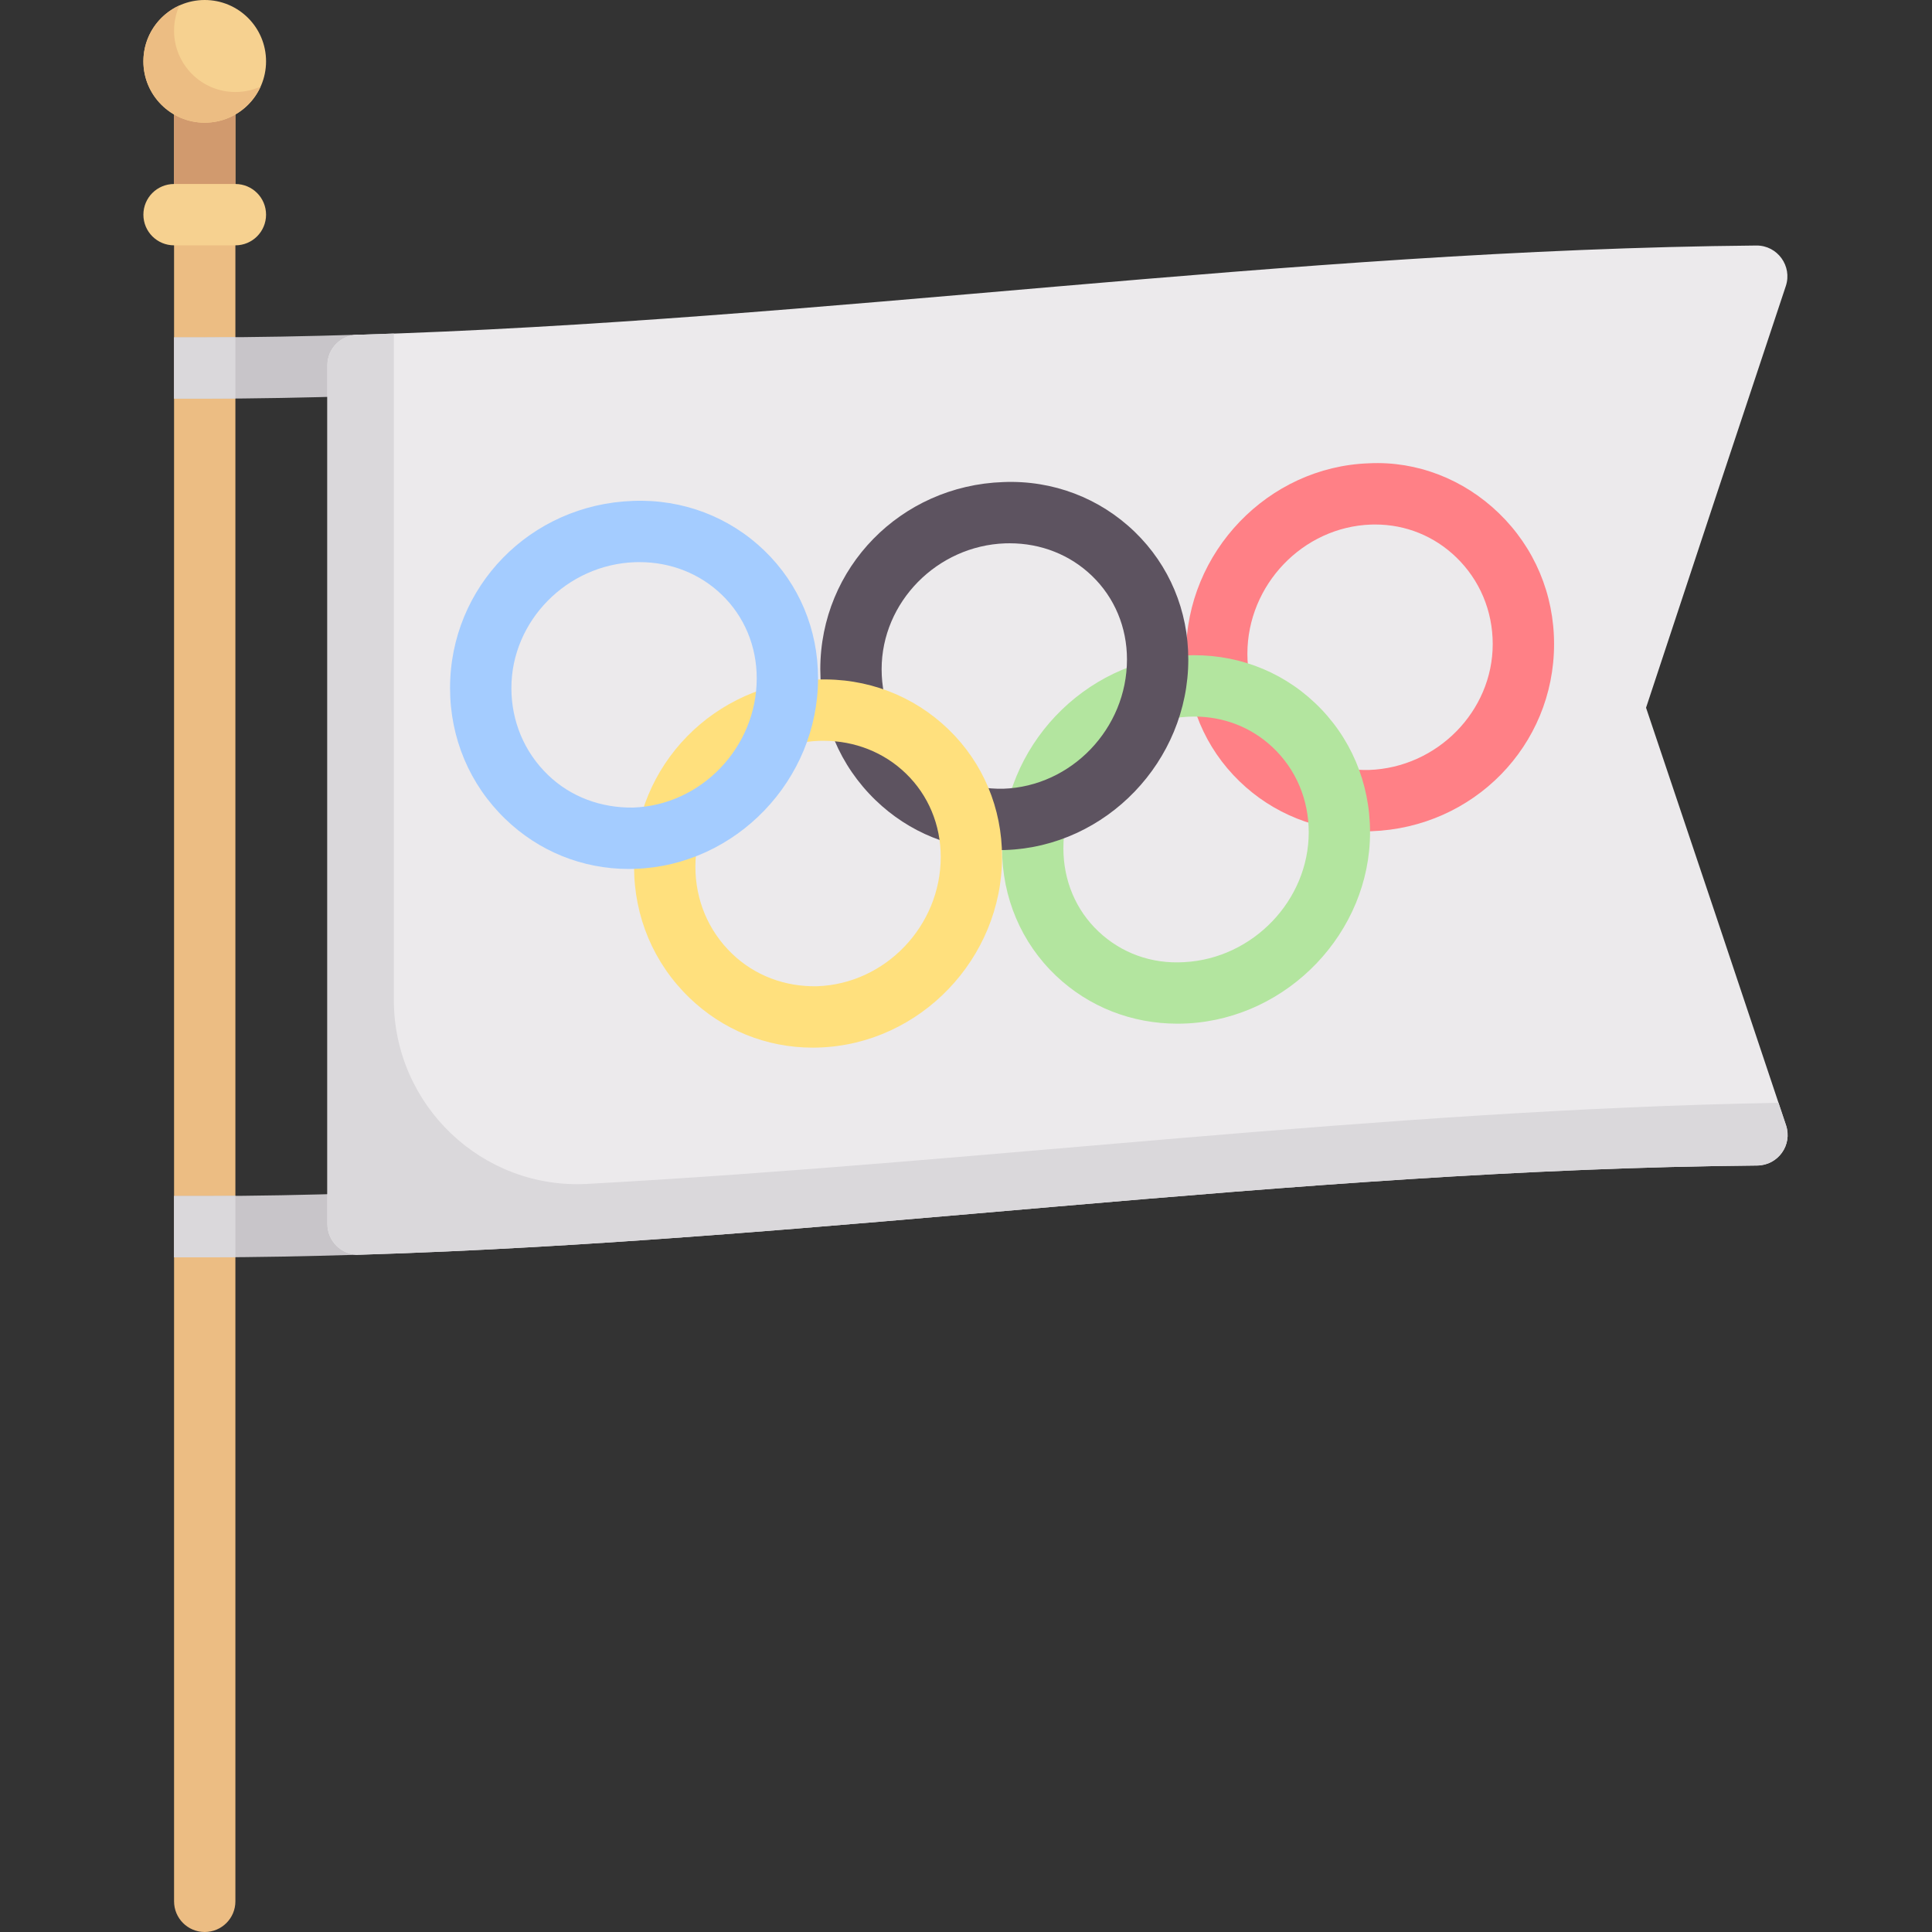
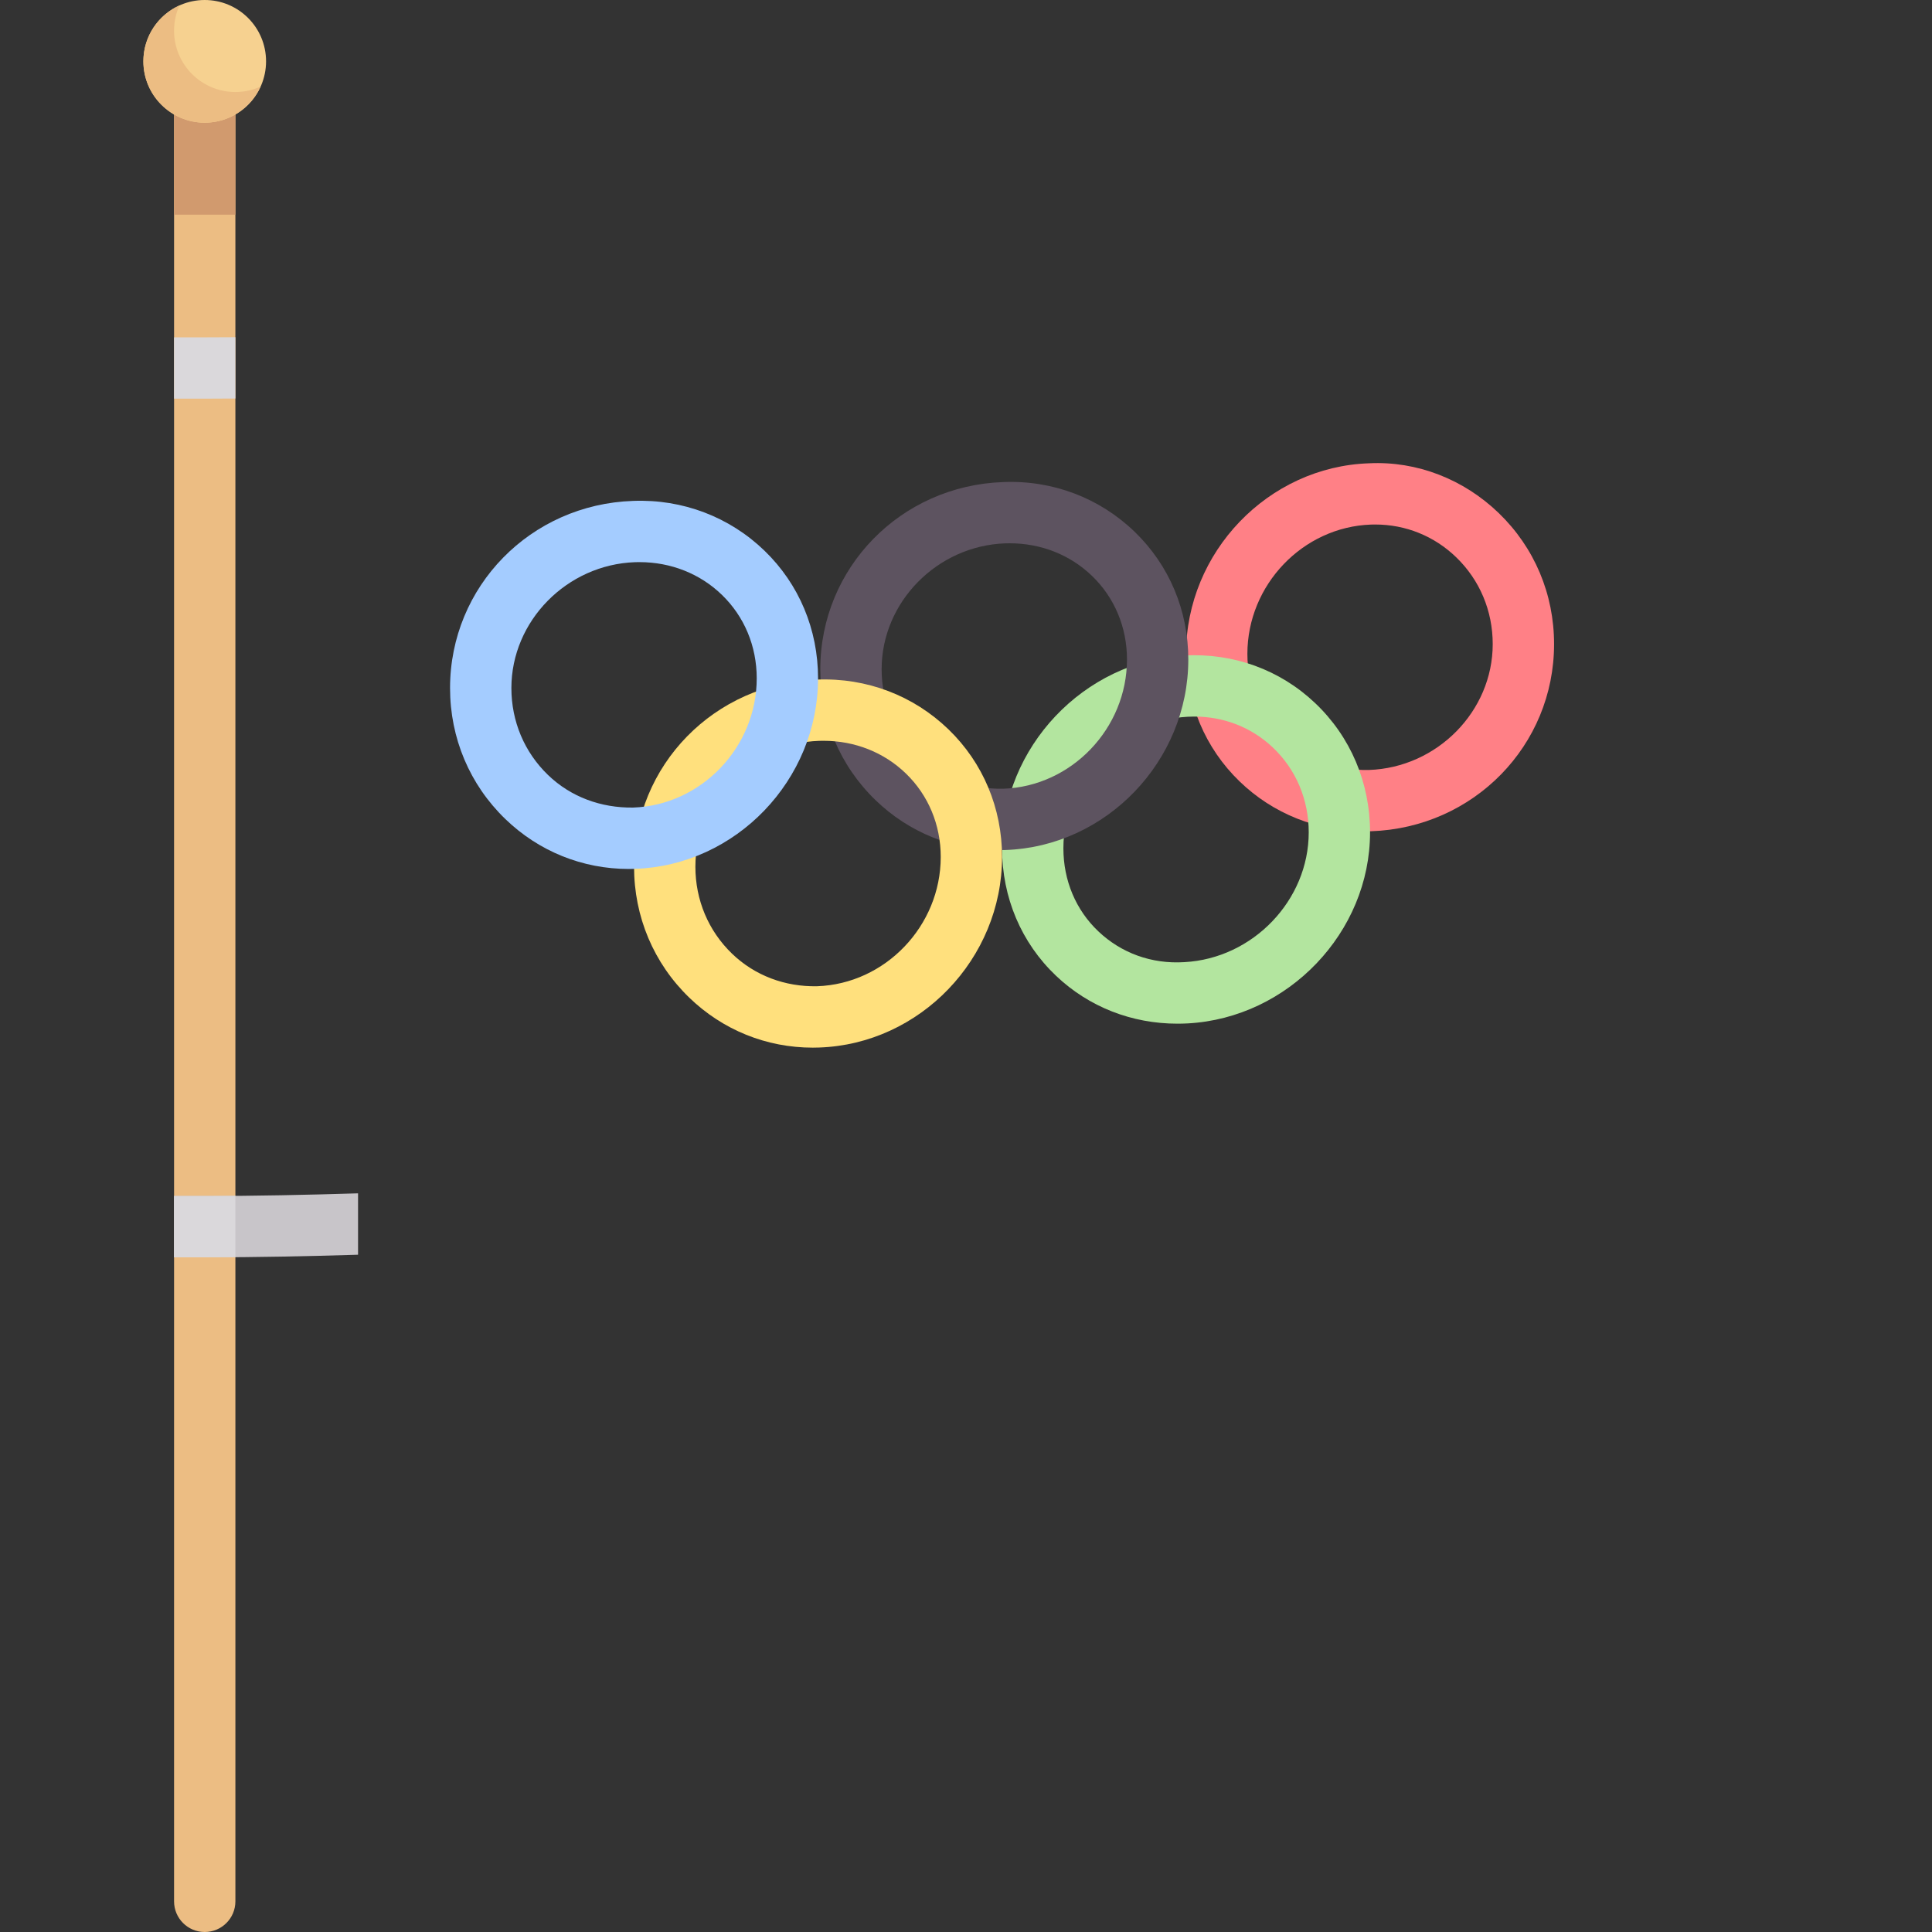
<svg xmlns="http://www.w3.org/2000/svg" height="512pt" viewBox="-38 0 512 512" width="512pt">
  <rect x="-38" y="0" width="512" height="512" fill="#333333" stroke="none" />
  <path d="m8.129 24.383v479.488c0 4.492 3.633 8.129 8.125 8.129 4.492 0 8.129-3.637 8.129-8.129v-479.488zm0 0" fill="#ecbd83" />
  <path d="m8.129 24.383h16.254v32.508h-16.254zm0 0" fill="#d19a6e" />
-   <path d="m24.383 65.016h-16.254c-4.492 0-8.129-3.633-8.129-8.125s3.637-8.129 8.129-8.129h16.254c4.488 0 8.125 3.637 8.125 8.129s-3.637 8.125-8.125 8.125zm0 0" fill="#f6d190" />
  <path d="m32.508 16.254c0 8.977-7.277 16.254-16.254 16.254-8.977 0-16.254-7.277-16.254-16.254 0-8.977 7.277-16.254 16.254-16.254 8.977 0 16.254 7.277 16.254 16.254zm0 0" fill="#f6d190" />
  <path d="m24.383 24.383c-8.98 0-16.254-7.277-16.254-16.254 0-2.383.516-4.652 1.434-6.691-5.645 2.547-9.562 8.219-9.562 14.816 0 8.977 7.277 16.254 16.254 16.254 6.594 0 12.27-3.922 14.816-9.566-2.039.922-4.309 1.441-6.688 1.441zm0 0" fill="#ecbd83" />
-   <path d="m8.129 89.398v16.254h8.125c13.52 0 27.074-.285 40.637-.691v-16.254c-13.547.406-27.09.688-40.637.688h-8.125zm0 0" fill="#c8c5c9" />
  <path d="m56.887 332.516v-16.27c-13.578.418-27.141.707-40.633.707h-8.129v16.254h8.129c13.547 0 27.09-.281 40.633-.691zm0 0" fill="#c8c5c9" />
  <path d="m16.254 105.652c2.703 0 5.422-.02 8.129-.039v-16.25l-8.129.035h-8.125v16.254zm0 0" fill="#dad8db" />
  <path d="m24.383 333.172v-16.254c-2.707.023-5.43.035-8.129.035h-8.125v16.254h8.125c2.707 0 5.418-.016 8.129-.035zm0 0" fill="#dad8db" />
-   <path d="m427.461 65.066c-123.613 1.121-247.23 19.969-370.848 23.664-4.379.129-7.852 3.691-7.852 8.07v227.547c0 4.598 3.809 8.312 8.402 8.176 123.512-3.738 247.023-22.551 370.539-23.648 5.512-.051 9.363-5.426 7.617-10.656-12.367-37.062-24.73-73.941-37.098-110.664 12.348-37.414 24.691-74.672 37.039-111.75 1.762-5.293-2.219-10.789-7.801-10.738zm0 0" fill="#eceaec" />
  <path d="m323.629 220.316c-12.559 0-24.258-4.66-33.121-13.23-9.152-8.84-14.191-20.848-14.191-33.809 0-26.953 21.754-49.602 48.492-50.5 12.746-.629 25.113 4.246 34.391 13.207 9.445 9.125 14.645 21.449 14.645 34.703 0 26.883-21.297 48.668-48.484 49.598-.582.023-1.16.031-1.73.031zm2.824-81.316c-.367 0-.73.008-1.098.016-18.078.613-32.785 15.977-32.785 34.262 0 8.516 3.277 16.375 9.23 22.129 6.078 5.871 14.34 8.832 23 8.641 18.078-.625 32.785-15.586 32.785-33.355 0-8.809-3.438-16.984-9.684-23.016-5.816-5.621-13.395-8.676-21.449-8.676zm0 0" fill="#ff8086" />
  <path d="m274.055 271.285c-12.16 0-23.484-4.441-32.16-12.656-9.246-8.773-14.34-20.781-14.34-33.836 0-26.723 21.676-49.641 48.324-51.086 13.016-.684 25.312 3.77 34.621 12.594 9.402 8.906 14.578 21.082 14.578 34.289 0 26.465-21.676 49.18-48.324 50.625-.906.047-1.801.07-2.699.07zm4.453-81.387c-.578 0-1.168.016-1.754.047-18.168.977-32.945 16.609-32.945 34.848 0 8.551 3.297 16.375 9.27 22.031 6.035 5.723 14.09 8.707 22.805 8.152 18.168-.977 32.941-16.406 32.941-34.387 0-8.699-3.371-16.684-9.5-22.484-5.625-5.336-12.961-8.207-20.816-8.207zm0 0" fill="#b3e59f" />
  <path d="m226.754 225.293c-12.277 0-23.848-4.664-32.723-13.238-9.441-9.125-14.641-21.449-14.641-34.703 0-26.883 21.293-48.668 48.48-49.598 13.176-.539 25.582 4.246 34.859 13.207 9.141 8.848 14.184 20.848 14.184 33.801 0 26.953-21.754 49.605-48.492 50.5-.559.023-1.113.031-1.668.031zm2.816-81.316c-.379 0-.762.008-1.148.016-18.074.625-32.781 15.586-32.781 33.355 0 8.812 3.438 16.984 9.684 23.016 6.078 5.875 14.105 8.82 22.547 8.66 18.082-.609 32.789-15.977 32.789-34.262 0-8.508-3.277-16.355-9.23-22.109-5.812-5.621-13.535-8.676-21.859-8.676zm0 0" fill="#5d5360" />
  <path d="m177.395 277.637c-12.277 0-23.848-4.668-32.719-13.238-9.445-9.129-14.645-21.453-14.645-34.707 0-26.883 21.293-48.668 48.484-49.594 13.184-.527 25.586 4.246 34.855 13.203 9.145 8.844 14.184 20.852 14.184 33.805 0 26.949-21.754 49.602-48.492 50.5-.555.023-1.109.031-1.668.031zm2.82-81.32c-.383 0-.762.008-1.152.016-18.07.629-32.777 15.59-32.777 33.359 0 8.809 3.438 16.984 9.684 23.016 6.078 5.871 14.125 8.824 22.547 8.656 18.078-.609 32.785-15.973 32.785-34.262 0-8.508-3.277-16.363-9.23-22.117-5.801-5.613-13.531-8.668-21.855-8.668zm0 0" fill="#ffe07d" />
  <path d="m128.637 230.285c-12.281 0-23.852-4.668-32.723-13.238-9.445-9.125-14.645-21.449-14.645-34.703 0-26.883 21.293-48.668 48.484-49.598 13.152-.516 25.586 4.246 34.855 13.207 9.145 8.84 14.184 20.848 14.184 33.809 0 26.945-21.754 49.598-48.492 50.492-.555.023-1.109.031-1.664.031zm2.816-81.316c-.383 0-.762.008-1.152.016-18.07.625-32.777 15.586-32.777 33.355 0 8.812 3.438 16.984 9.684 23.016 6.078 5.875 14.102 8.762 22.547 8.66 18.078-.609 32.785-15.977 32.785-34.254 0-8.516-3.277-16.371-9.23-22.125-5.801-5.613-13.531-8.668-21.855-8.668zm0 0" fill="#a4ccff" />
-   <path d="m433.316 292.25c-105.219 1.883-210.438 15.738-315.66 21.496-27.879 1.523-51.285-20.824-51.285-48.75v-176.598c-3.262.121-6.523.234-9.785.332-4.363.129-7.824 3.707-7.824 8.07v227.547c0 4.598 3.809 8.312 8.402 8.176 123.492-3.734 246.984-22.547 370.48-23.648 5.523-.051 9.422-5.422 7.672-10.664-.664-1.996-1.332-3.965-2-5.961zm0 0" fill="#dad8db" />
</svg>